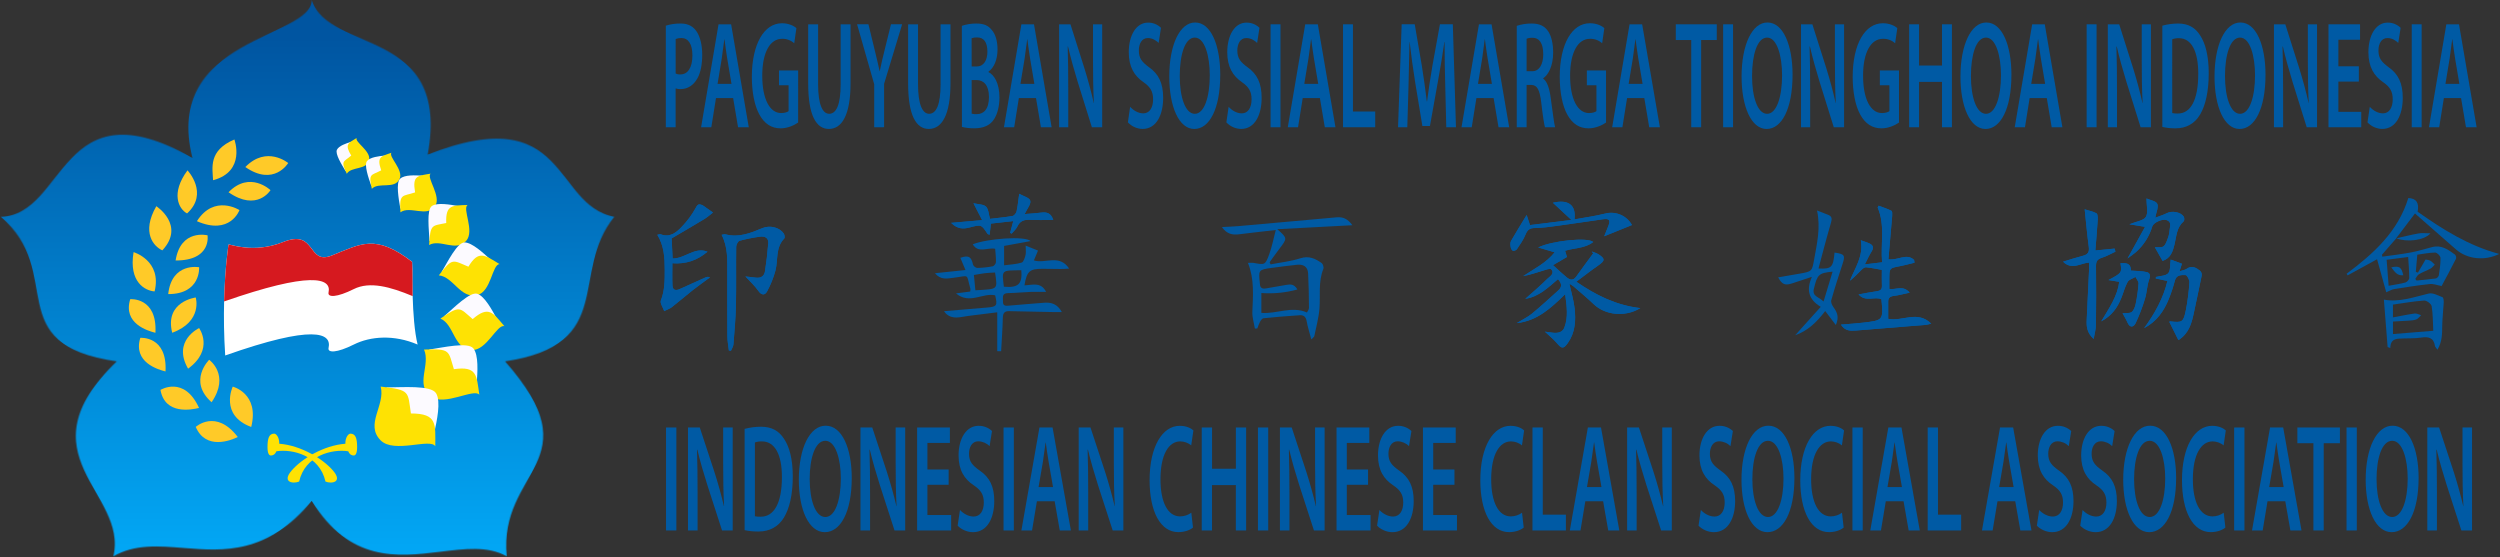
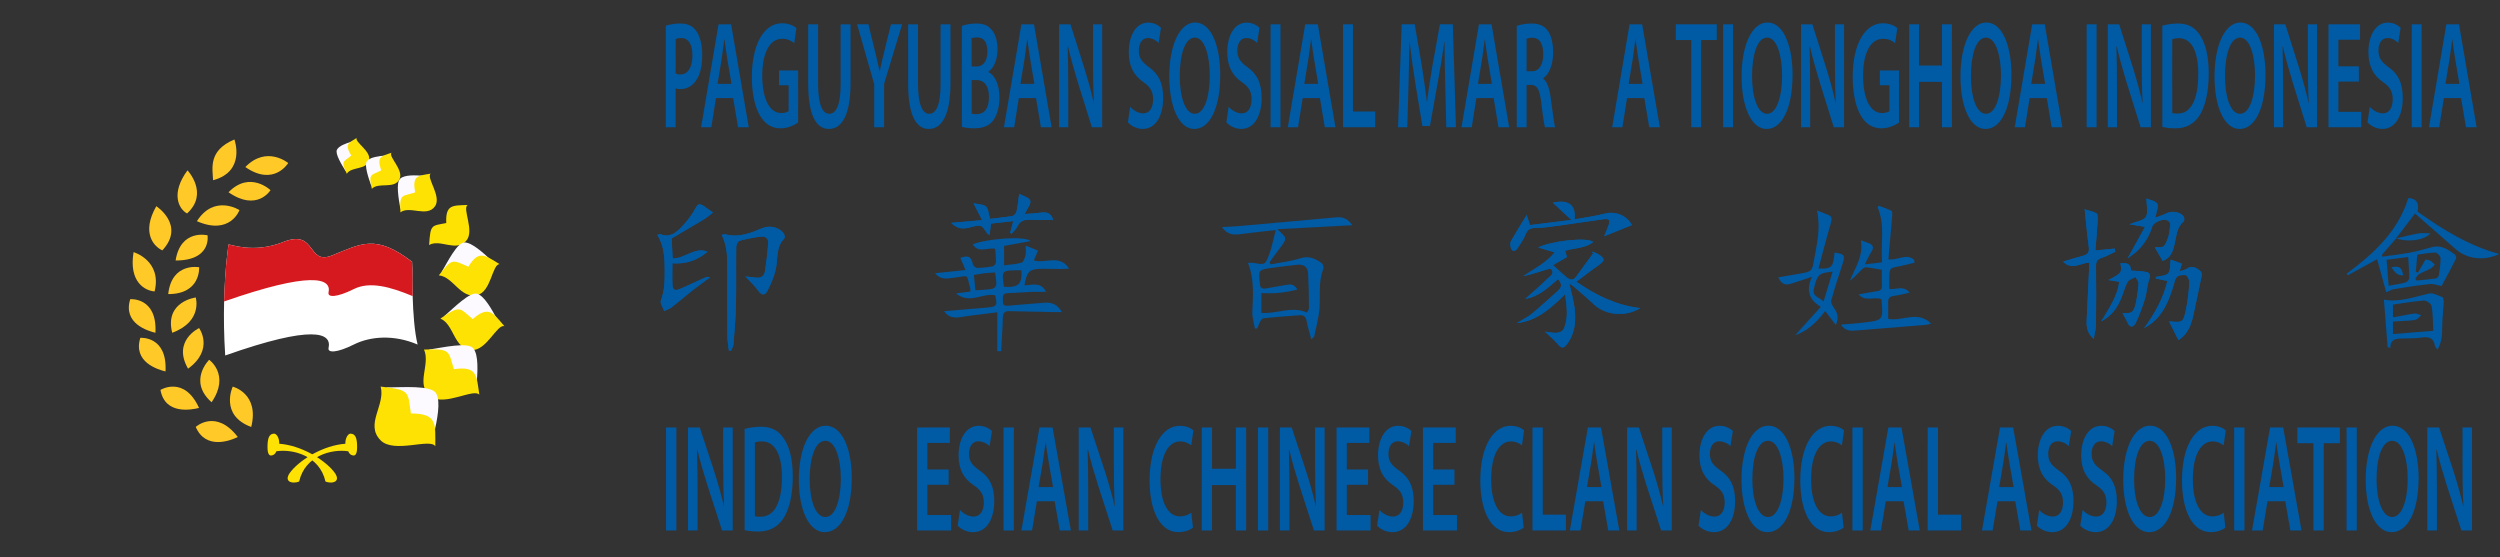
<svg xmlns="http://www.w3.org/2000/svg" width="2580" height="575" viewBox="0 0 2580 575" fill="none">
  <rect x="0" y="0" width="2580" height="575" fill="#333333" stroke="none" />
  <g clip-path="url(#clip0_301_149)">
    <path d="M687.13 26.49C692.183 24.916 697.459 24.173 702.75 24.29C710.23 24.29 715.63 27.29 719.2 32.96C722.53 38.16 724.69 46.52 724.69 56.45C724.69 66.54 723.03 74.74 719.95 80.45C715.8 88.18 709.48 91.96 702.25 91.96C700.546 92.049 698.843 91.78 697.25 91.17V131.37H687.13V26.49ZM697.27 75.84C698.818 76.609 700.548 76.938 702.27 76.79C709.92 76.79 714.57 69.53 714.57 57.24C714.57 45.41 710.25 39.24 703.19 39.24C701.177 39.187 699.173 39.527 697.29 40.24L697.27 75.84Z" fill="#005AA4" />
    <path d="M738.9 101.22L734.08 131.33H723.53L741.53 25.08H754.53L772.73 131.33H761.67L756.6 101.22H738.9ZM754.9 86.56L750.49 60.39C749.41 53.93 748.49 46.67 747.67 40.53H747.5C746.67 46.67 745.76 54.08 744.84 60.39L740.52 86.56H754.9Z" fill="#005AA4" />
    <path d="M823.66 126.45C820.09 128.97 813.11 132.45 805.71 132.45C796.24 132.45 789.01 127.88 783.71 118.26C778.71 109.26 775.9 95.26 775.9 79.16C776 45.41 788.51 24 807 24C813.9 24 819.3 26.68 821.88 29.05L819.64 44.65C816.179 41.541 811.649 39.892 807 40.05C795 40.05 786.64 53.45 786.64 78.2C786.64 102.33 794.45 116.67 806.09 116.67C809.83 116.67 812.49 115.73 813.82 114.67V88H803.93V72.69H823.7L823.66 126.45Z" fill="#005AA4" />
    <path d="M844.28 25.08V87C844.28 107.81 848.85 117.43 855.74 117.43C863.14 117.43 867.54 107.81 867.54 87V25.08H877.77V85.77C877.77 118.56 868.87 133.07 855.41 133.07C842.41 133.07 834.05 119.35 834.05 85.93V25.08H844.28Z" fill="#005AA4" />
    <path d="M902.2 131.33V87L884.5 25.05H896.22L902.86 52.32C904.77 60.2 906.19 66.19 907.77 73.45H907.93C909.26 66.67 910.84 60.04 912.75 52.32L919.48 25.05H931L912.39 86.53V131.3L902.2 131.33Z" fill="#005AA4" />
    <path d="M947.41 25.08V87C947.41 107.81 951.98 117.43 958.88 117.43C966.27 117.43 970.68 107.81 970.68 87V25.08H980.9V85.77C980.9 118.56 972.01 133.07 958.54 133.07C945.54 133.07 937.19 119.35 937.19 85.93V25.08H947.41Z" fill="#005AA4" />
    <path d="M992.62 26.65C997.455 25.04 1002.52 24.242 1007.62 24.29C1015.1 24.29 1019.84 26.18 1023.62 31.07C1027.11 35.01 1029.44 41.94 1029.44 51.07C1029.44 60.84 1026.2 69.67 1020.13 73.93V74.4C1026.03 77.24 1031.43 86.07 1031.43 100.57C1031.43 110.03 1029.27 117.44 1026.11 122.64C1022.11 129.11 1015.56 132.42 1005.26 132.42C1001.04 132.442 996.823 131.965 992.71 131L992.62 26.65ZM1002.75 68.59H1008C1015.15 68.59 1019 62.28 1019 53.3C1019 43.21 1015 38.63 1008.53 38.63C1006.56 38.513 1004.58 38.782 1002.71 39.42L1002.75 68.59ZM1002.75 117.3C1004.52 117.746 1006.34 117.908 1008.16 117.78C1014.72 117.78 1020.62 113.2 1020.62 100.12C1020.62 87.66 1014.89 82.62 1007.82 82.62H1002.75V117.3Z" fill="#005AA4" />
    <path d="M1051.46 101.22L1046.64 131.33H1036.08L1054.08 25.08H1067.08L1085.28 131.33H1074.22L1069.16 101.22H1051.46ZM1067.46 86.56L1063.06 60.39C1061.98 53.93 1061.06 46.67 1060.23 40.53H1060.07C1059.24 46.67 1058.32 54.08 1057.41 60.39L1053.09 86.56H1067.46Z" fill="#005AA4" />
    <path d="M1093 131.33V25.08H1104.71L1119.17 70.64C1122.83 82.46 1126.17 94.76 1128.73 106.27H1128.9C1128.15 92.08 1127.98 78.36 1127.98 62.12V25.12H1137.45V131.33H1126.82L1112.19 84.51C1108.62 72.84 1104.96 59.92 1102.19 47.94L1101.86 48.09C1102.27 61.81 1102.44 75.84 1102.44 93.34V131.34L1093 131.33Z" fill="#005AA4" />
    <path d="M1166.3 110.21C1169.54 113.83 1174.61 116.99 1179.85 116.99C1186.33 116.99 1189.99 111.15 1189.99 102.48C1189.99 94.48 1187.16 89.71 1180.1 84.83C1170.79 78.52 1164.89 69.22 1164.89 53.93C1164.89 36.43 1172.54 23.34 1184.75 23.34C1187.22 23.305 1189.68 23.761 1191.98 24.681C1194.27 25.601 1196.36 26.967 1198.13 28.7L1195.72 44.31C1193.64 42.26 1189.72 39.26 1184.5 39.26C1178.02 39.26 1175.28 45.73 1175.28 52.03C1175.28 60.23 1178.52 64.03 1186 69.53C1195.72 76.47 1200.38 85.77 1200.38 101.06C1200.38 118.25 1193.56 133.06 1179.18 133.06C1176.32 133.007 1173.5 132.38 1170.89 131.215C1168.28 130.051 1165.93 128.372 1163.98 126.28L1166.3 110.21Z" fill="#005AA4" />
    <path d="M1259.3 77.1C1259.3 112.73 1247.91 133.1 1232.54 133.1C1216.67 133.1 1206.69 110.1 1206.69 79.02C1206.69 46.23 1217.58 23.21 1233.37 23.21C1249.66 23.18 1259.3 46.67 1259.3 77.1ZM1217.5 78.52C1217.5 100.28 1223.23 117.46 1233.04 117.46C1242.85 117.46 1248.49 99.96 1248.49 77.73C1248.49 57.73 1243.26 38.79 1233.04 38.79C1222.82 38.79 1217.5 56.61 1217.5 78.52Z" fill="#005AA4" />
    <path d="M1267.94 110.21C1271.18 113.83 1276.25 116.99 1281.49 116.99C1287.97 116.99 1291.62 111.15 1291.62 102.48C1291.62 94.48 1288.8 89.71 1281.74 84.83C1272.43 78.52 1266.53 69.22 1266.53 53.93C1266.53 36.43 1274.17 23.34 1286.39 23.34C1288.86 23.305 1291.32 23.761 1293.62 24.681C1295.91 25.601 1298 26.967 1299.77 28.7L1297.36 44.31C1295.28 42.26 1291.36 39.26 1286.14 39.26C1279.66 39.26 1276.92 45.73 1276.92 52.03C1276.92 60.23 1280.16 64.03 1287.64 69.53C1297.36 76.47 1302.01 85.77 1302.01 101.06C1302.01 118.25 1295.2 133.06 1280.82 133.06C1277.96 133.007 1275.14 132.379 1272.53 131.214C1269.91 130.049 1267.56 128.371 1265.61 126.28L1267.94 110.21Z" fill="#005AA4" />
    <path d="M1321.46 25.08V131.33H1311.24V25.08H1321.46Z" fill="#005AA4" />
    <path d="M1344.4 101.22L1339.58 131.33H1329L1347 25.08H1360L1378.2 131.33H1367.2L1362.13 101.22H1344.4ZM1360.4 86.56L1356 60.39C1354.92 53.93 1354 46.67 1353.18 40.53H1353C1352.17 46.67 1351.25 54.08 1350.34 60.39L1346.02 86.56H1360.4Z" fill="#005AA4" />
    <path d="M1386 25.08H1396.22V115.08H1419.22V131.31H1386V25.08Z" fill="#005AA4" />
    <path d="M1491.49 88C1491.16 74.28 1490.74 57.73 1490.82 43.38H1490.57C1488.75 56.31 1486.42 70.66 1483.93 84.06L1475.7 130.06H1467.89L1460.41 84.66C1458.25 71.1 1456.25 56.6 1454.76 43.35H1454.59C1454.34 57.23 1454.01 74.1 1453.59 88.6L1452.34 131.32H1442.78L1446.52 25.07H1460L1467.32 67.79C1469.32 80.24 1471.06 92.86 1472.47 104.68H1472.72C1474.21 93.17 1476.12 80.09 1478.29 67.63L1486.01 25.07H1499.31L1502.55 131.32H1492.55L1491.49 88Z" fill="#005AA4" />
    <path d="M1523.65 101.22L1518.83 131.33H1508.28L1526.28 25.08H1539.28L1557.48 131.33H1546.48L1541.41 101.22H1523.65ZM1539.65 86.56L1535.25 60.39C1534.17 53.93 1533.25 46.67 1532.42 40.53H1532.25C1531.42 46.67 1530.51 54.08 1529.6 60.39L1525.27 86.56H1539.65Z" fill="#005AA4" />
    <path d="M1565.29 26.65C1570.28 25.02 1575.5 24.222 1580.74 24.29C1588.8 24.29 1594.21 26.81 1598.03 32.8C1601.1 37.69 1602.85 45.1 1602.85 54.24C1602.85 67.96 1597.95 77.24 1592.63 80.73V81.2C1596.7 84.04 1599.11 91.45 1600.44 101.7C1602.27 114.94 1603.76 127.24 1604.84 131.33H1594.37C1593.54 128.18 1592.13 119.51 1590.63 106.27C1588.97 92.39 1586.4 87.98 1580.58 87.66H1575.43V131.33H1565.29V26.65ZM1575.43 73.48H1581.49C1588.39 73.48 1592.63 66.54 1592.63 55.98C1592.63 44.47 1588.39 38.98 1581.74 38.98C1579.59 38.882 1577.44 39.222 1575.43 39.98V73.48Z" fill="#005AA4" />
-     <path d="M1657.45 126.45C1653.87 128.97 1646.89 132.45 1639.45 132.45C1629.97 132.45 1622.74 127.88 1617.45 118.26C1612.45 109.26 1609.64 95.26 1609.64 79.16C1609.72 45.42 1622.27 23.98 1640.8 23.98C1647.69 23.98 1653.1 26.66 1655.67 29.03L1653.43 44.63C1649.94 41.512 1645.38 39.873 1640.71 40.06C1628.71 40.06 1620.35 53.46 1620.35 78.21C1620.35 102.34 1628.17 116.68 1639.8 116.68C1643.54 116.68 1646.2 115.74 1647.53 114.68V88H1637.64V72.69H1657.42L1657.45 126.45Z" fill="#005AA4" />
    <path d="M1679.14 101.22L1674.32 131.33H1663.77L1681.71 25.08H1694.71L1713 131.33H1702L1696.93 101.22H1679.14ZM1695.14 86.56L1690.73 60.39C1689.65 53.93 1688.73 46.67 1687.91 40.53H1687.74C1686.91 46.67 1686 54.08 1685.08 60.39L1680.76 86.56H1695.14Z" fill="#005AA4" />
    <path d="M1745.37 41.31H1729.42V25.08H1771.71V41.31H1755.59V131.31H1745.37V41.31Z" fill="#005AA4" />
    <path d="M1788.5 25.08V131.33H1778.28V25.08H1788.5Z" fill="#005AA4" />
    <path d="M1849.92 77.1C1849.92 112.73 1838.53 133.1 1823.16 133.1C1807.29 133.1 1797.31 110.1 1797.31 79.02C1797.31 46.23 1808.2 23.21 1823.99 23.21C1840.28 23.18 1849.92 46.67 1849.92 77.1ZM1808.12 78.52C1808.12 100.28 1813.85 117.46 1823.66 117.46C1833.47 117.46 1839.11 99.96 1839.11 77.73C1839.11 57.73 1833.88 38.79 1823.66 38.79C1813.44 38.79 1808.12 56.61 1808.12 78.52Z" fill="#005AA4" />
    <path d="M1858.64 131.33V25.08H1870.36L1884.82 70.64C1888.48 82.46 1891.82 94.76 1894.38 106.27H1894.54C1893.79 92.08 1893.63 78.36 1893.63 62.12V25.12H1903.1V131.33H1892.47L1877.84 84.51C1874.27 72.84 1870.61 59.92 1867.84 47.94L1867.51 48.09C1867.92 61.81 1868.09 75.84 1868.09 93.34V131.34L1858.64 131.33Z" fill="#005AA4" />
    <path d="M1959.78 126.45C1956.21 128.97 1949.23 132.45 1941.78 132.45C1932.31 132.45 1925.08 127.88 1919.78 118.26C1914.78 109.26 1911.97 95.26 1911.97 79.16C1912.05 45.42 1924.6 23.98 1943.13 23.98C1950.03 23.98 1955.43 26.66 1958.01 29.03L1955.76 44.63C1952.28 41.515 1947.72 39.876 1943.05 40.06C1931.05 40.06 1922.69 53.46 1922.69 78.21C1922.69 102.34 1930.5 116.68 1942.13 116.68C1945.87 116.68 1948.53 115.74 1949.86 114.68V88H1940V72.69H1959.78V126.45Z" fill="#005AA4" />
    <path d="M1980.47 25.08V67.64H2004.16V25.08H2014.38V131.33H2004.16V84.51H1980.47V131.33H1970.25V25.08H1980.47Z" fill="#005AA4" />
    <path d="M2075.79 77.1C2075.79 112.73 2064.41 133.1 2049.04 133.1C2033.16 133.1 2023.19 110.1 2023.19 79.02C2023.19 46.23 2034.08 23.21 2049.87 23.21C2066.15 23.18 2075.79 46.67 2075.79 77.1ZM2033.99 78.52C2033.99 100.28 2039.73 117.46 2049.53 117.46C2059.33 117.46 2065 100 2065 77.73C2065 57.73 2059.76 38.79 2049.54 38.79C2039.32 38.79 2034 56.61 2034 78.52H2033.99Z" fill="#005AA4" />
    <path d="M2094.58 101.22L2089.76 131.33H2079.2L2097.2 25.08H2110.2L2128.4 131.33H2117.35L2112.28 101.22H2094.58ZM2110.58 86.56L2106.18 60.39C2105.1 53.93 2104.18 46.67 2103.36 40.53H2103.19C2102.36 46.67 2101.44 54.08 2100.53 60.39L2096.21 86.56H2110.58Z" fill="#005AA4" />
    <path d="M2163.64 25.08V131.33H2153.41V25.08H2163.64Z" fill="#005AA4" />
    <path d="M2175.27 131.33V25.08H2187L2201.46 70.64C2205.11 82.46 2208.46 94.76 2211.01 106.27H2211.18C2210.43 92.08 2210.27 78.36 2210.27 62.12V25.12H2219.74V131.33H2209.1L2194.48 84.51C2190.9 72.84 2187.25 59.92 2184.48 47.94L2184.15 48.09C2184.57 61.81 2184.73 75.84 2184.73 93.34V131.34L2175.27 131.33Z" fill="#005AA4" />
    <path d="M2231.53 26.49C2236.84 25.039 2242.32 24.299 2247.82 24.29C2258.29 24.29 2265.44 28.39 2270.59 36.58C2276.07 44.94 2279.4 57.71 2279.4 75.68C2279.4 94.76 2275.99 108.79 2270.67 117.93C2265.11 127.55 2256.21 132.44 2245.33 132.44C2240.69 132.495 2236.06 132.018 2231.53 131.02V26.49ZM2241.75 116.67C2243.6 117.097 2245.5 117.258 2247.4 117.15C2260.7 117.3 2268.59 103.27 2268.59 76.31C2268.68 52.98 2261.53 39.42 2248.73 39.42C2246.35 39.328 2243.97 39.705 2241.73 40.53L2241.75 116.67Z" fill="#005AA4" />
    <path d="M2338 77.1C2338 112.73 2326.61 133.1 2311.24 133.1C2295.37 133.1 2285.39 110.1 2285.39 79.02C2285.39 46.23 2296.28 23.21 2312.07 23.21C2328.35 23.18 2338 46.67 2338 77.1ZM2296.2 78.52C2296.2 100.28 2301.93 117.46 2311.74 117.46C2321.55 117.46 2327.19 99.96 2327.19 77.73C2327.19 57.73 2321.96 38.79 2311.74 38.79C2301.52 38.79 2296.19 56.61 2296.19 78.52H2296.2Z" fill="#005AA4" />
    <path d="M2346.72 131.33V25.08H2358.43L2372.89 70.64C2376.55 82.46 2379.89 94.76 2382.45 106.27H2382.61C2381.87 92.08 2381.7 78.36 2381.7 62.12V25.12H2391.17V131.33H2380.54L2365.91 84.51C2362.34 72.84 2358.68 59.92 2355.91 47.94L2355.58 48.09C2355.99 61.81 2356.16 75.84 2356.16 93.34V131.34L2346.72 131.33Z" fill="#005AA4" />
    <path d="M2434.31 84.2H2413.2V115.41H2436.8V131.33H2403V25.08H2435.57V41H2413.2V68.43H2434.31V84.2Z" fill="#005AA4" />
    <path d="M2445.61 110.21C2448.85 113.83 2453.92 116.99 2459.16 116.99C2465.64 116.99 2469.29 111.15 2469.29 102.48C2469.29 94.48 2466.47 89.71 2459.4 84.83C2450.1 78.52 2444.2 69.22 2444.2 53.93C2444.2 36.43 2451.84 23.34 2464.06 23.34C2466.53 23.306 2468.99 23.762 2471.29 24.682C2473.58 25.602 2475.67 26.968 2477.44 28.7L2475 44.31C2472.92 42.26 2469 39.26 2463.78 39.26C2457.3 39.26 2454.56 45.73 2454.56 52.03C2454.56 60.23 2457.8 64.03 2465.28 69.53C2475 76.47 2479.65 85.77 2479.65 101.06C2479.65 118.25 2472.84 133.06 2458.46 133.06C2455.6 133.007 2452.78 132.379 2450.17 131.214C2447.55 130.049 2445.2 128.371 2443.25 126.28L2445.61 110.21Z" fill="#005AA4" />
    <path d="M2499.13 25.08V131.33H2488.91V25.08H2499.13Z" fill="#005AA4" />
    <path d="M2522.07 101.22L2517.25 131.33H2506.69L2524.64 25.08H2537.69L2555.89 131.33H2544.89L2539.82 101.22H2522.07ZM2538.07 86.56L2533.67 60.39C2532.59 53.93 2531.67 46.67 2530.84 40.53H2530.68C2529.85 46.67 2528.93 54.08 2528.02 60.39L2523.7 86.56H2538.07Z" fill="#005AA4" />
    <path d="M698 441.17V547.43H687.35V441.17H698Z" fill="#005AA4" />
    <path d="M710 547.43V441.17H722.17L737.17 486.73C740.97 498.56 744.42 510.86 747.09 522.36H747.26C746.49 508.17 746.31 494.46 746.31 478.22V441.17H756.15V547.43H745.15L730 500.61C726.29 488.94 722.5 476.01 719.65 464.03L719.3 464.19C719.74 477.91 719.91 491.94 719.91 509.44V547.44L710 547.43Z" fill="#005AA4" />
    <path d="M768.45 442.59C773.969 441.135 779.652 440.392 785.36 440.38C796.23 440.38 803.65 444.48 809 452.68C814.7 461.04 818.15 473.81 818.15 491.78C818.15 510.86 814.61 524.89 809.09 534.03C803.31 543.65 794.09 548.53 782.77 548.53C777.96 548.582 773.158 548.109 768.45 547.12V442.59ZM779.06 532.77C780.987 533.189 782.961 533.347 784.93 533.24C798.73 533.4 806.93 519.37 806.93 492.41C807.02 469.08 799.6 455.52 786.31 455.52C783.846 455.429 781.386 455.802 779.06 456.62V532.77Z" fill="#005AA4" />
    <path d="M879 493.2C879 528.83 867.18 549.2 851.22 549.2C834.74 549.2 824.39 526.2 824.39 495.13C824.39 462.34 835.69 439.32 852.08 439.32C869 439.28 879 462.77 879 493.2ZM835.61 494.62C835.61 516.37 841.56 533.56 851.74 533.56C861.92 533.56 867.74 516.06 867.74 493.83C867.74 473.83 862.3 454.89 851.74 454.89C841.18 454.89 835.58 472.7 835.58 494.62H835.61Z" fill="#005AA4" />
-     <path d="M888 547.43V441.17H900.17L915.17 486.73C918.97 498.56 922.42 510.86 925.09 522.36H925.26C924.49 508.17 924.32 494.46 924.32 478.22V441.17H934.15V547.43H923.15L908 500.61C904.29 488.94 900.5 476.01 897.65 464.03L897.31 464.19C897.74 477.91 897.91 491.94 897.91 509.44V547.44L888 547.43Z" fill="#005AA4" />
    <path d="M979 500.29H957.09V531.51H981.59V547.43H946.47V441.17H980.29V457.09H957.09V484.53H979V500.29Z" fill="#005AA4" />
    <path d="M990.7 526.3C994.07 529.93 999.33 533.08 1004.77 533.08C1011.5 533.08 1015.29 527.25 1015.29 518.58C1015.29 510.58 1012.36 505.81 1005.03 500.92C995.36 494.62 989.24 485.32 989.24 470.02C989.24 452.52 997.17 439.44 1009.86 439.44C1015.01 439.356 1019.99 441.278 1023.75 444.8L1021.25 460.41C1018.14 457.323 1013.98 455.536 1009.6 455.41C1002.87 455.41 1000.02 461.87 1000.02 468.18C1000.02 476.38 1003.39 480.18 1011.15 485.68C1021.25 492.62 1026.08 501.92 1026.08 517.21C1026.08 534.4 1019 549.21 1004.08 549.21C997.86 549.21 991.48 546.06 988.29 542.44L990.7 526.3Z" fill="#005AA4" />
    <path d="M1046.27 441.17V547.43H1035.66V441.17H1046.27Z" fill="#005AA4" />
    <path d="M1070.08 517.32L1065.08 547.43H1054.08L1072.71 441.17H1086.26L1105.15 547.43H1093.68L1088.42 517.32H1070.08ZM1086.73 502.66L1082.16 476.49C1081.04 470.02 1080.09 462.77 1079.22 456.62H1079.05C1078.19 462.77 1077.24 470.18 1076.29 476.49L1071.8 502.66H1086.73Z" fill="#005AA4" />
    <path d="M1113.22 547.43V441.17H1125.38L1140.38 486.73C1144.18 498.56 1147.63 510.86 1150.3 522.36H1150.48C1149.7 508.17 1149.48 494.46 1149.48 478.22V441.17H1159.31V547.43H1148.31L1133.13 500.61C1129.42 488.94 1125.62 476.01 1122.77 464.03L1122.43 464.19C1122.86 477.91 1123.03 491.94 1123.03 509.44V547.44L1113.22 547.43Z" fill="#005AA4" />
    <path d="M1231.16 544.44C1228.65 546.64 1223.16 549.16 1216.06 549.16C1197.6 549.16 1186.38 528.04 1186.38 495.56C1186.38 460.56 1199.75 439.44 1217.52 439.44C1224.52 439.44 1229.43 442.12 1231.59 444.17L1229.34 459.62C1226.13 456.994 1222.11 455.547 1217.96 455.52C1206.14 455.52 1197.6 469.08 1197.6 494.62C1197.6 518.11 1205.02 532.93 1217.87 532.93C1222.02 532.898 1226.06 531.573 1229.43 529.14L1231.16 544.44Z" fill="#005AA4" />
    <path d="M1250.83 441.17V483.74H1275.42V441.17H1286V547.43H1275.39V500.61H1250.8V547.43H1240.19V441.17H1250.83Z" fill="#005AA4" />
    <path d="M1308.81 441.17V547.43H1298.2V441.17H1308.81Z" fill="#005AA4" />
    <path d="M1320.89 547.43V441.17H1333.05L1348.05 486.73C1351.85 498.56 1355.3 510.86 1357.97 522.36H1358.15C1357.37 508.17 1357.15 494.46 1357.15 478.22V441.17H1367V547.43H1356L1340.82 500.61C1337.11 488.94 1333.31 476.01 1330.46 464.03L1330.12 464.19C1330.55 477.91 1330.72 491.94 1330.72 509.44V547.44L1320.89 547.43Z" fill="#005AA4" />
    <path d="M1411.82 500.29H1389.91V531.51H1414.41V547.43H1379.3V441.17H1413.12V457.09H1389.91V484.53H1411.82V500.29Z" fill="#005AA4" />
    <path d="M1423.56 526.3C1426.92 529.93 1432.18 533.08 1437.62 533.08C1444.35 533.08 1448.14 527.25 1448.14 518.58C1448.14 510.58 1445.21 505.81 1437.88 500.92C1428.22 494.62 1422.09 485.32 1422.09 470.02C1422.09 452.52 1430.03 439.44 1442.71 439.44C1447.86 439.354 1452.84 441.276 1456.6 444.8L1454.1 460.41C1450.99 457.321 1446.83 455.533 1442.45 455.41C1435.72 455.41 1432.87 461.87 1432.87 468.18C1432.87 476.38 1436.24 480.18 1444 485.68C1454.1 492.62 1458.93 501.92 1458.93 517.21C1458.93 534.4 1451.85 549.21 1436.93 549.21C1430.72 549.21 1424.33 546.06 1421.14 542.44L1423.56 526.3Z" fill="#005AA4" />
    <path d="M1501 500.29H1479.09V531.51H1503.59V547.43H1468.48V441.17H1502.3V457.09H1479.09V484.53H1501V500.29Z" fill="#005AA4" />
    <path d="M1572.47 544.44C1569.97 546.64 1564.47 549.16 1557.37 549.16C1538.91 549.16 1527.69 528.04 1527.69 495.56C1527.69 460.56 1541.07 439.44 1558.84 439.44C1565.84 439.44 1570.74 442.12 1572.9 444.17L1570.66 459.62C1567.44 456.994 1563.42 455.547 1559.27 455.52C1547.45 455.52 1538.91 469.08 1538.91 494.62C1538.91 518.11 1546.33 532.93 1559.18 532.93C1563.33 532.903 1567.38 531.578 1570.74 529.14L1572.47 544.44Z" fill="#005AA4" />
    <path d="M1581.53 441.17H1592.14V531.17H1616V547.41H1581.49L1581.53 441.17Z" fill="#005AA4" />
    <path d="M1636.06 517.32L1631.06 547.43H1620.06L1638.69 441.17H1652.24L1671.13 547.43H1659.7L1654.43 517.32H1636.06ZM1652.71 502.66L1648.14 476.49C1647.01 470.02 1646.06 462.77 1645.2 456.62H1645C1644.14 462.77 1643.19 470.18 1642.24 476.49L1637.75 502.66H1652.71Z" fill="#005AA4" />
    <path d="M1679.2 547.43V441.17H1691.36L1706.36 486.73C1710.16 498.56 1713.61 510.86 1716.28 522.36H1716.46C1715.68 508.17 1715.46 494.46 1715.46 478.22V441.17H1725.29V547.43H1714.29L1699.11 500.61C1695.4 488.94 1691.6 476.01 1688.75 464.03L1688.41 464.19C1688.84 477.91 1689.01 491.94 1689.01 509.44V547.44L1679.2 547.43Z" fill="#005AA4" />
    <path d="M1755.29 526.3C1758.66 529.93 1763.92 533.08 1769.35 533.08C1776.08 533.08 1779.88 527.25 1779.88 518.58C1779.88 510.58 1776.95 505.81 1769.61 500.92C1759.95 494.62 1753.83 485.32 1753.83 470.02C1753.83 452.52 1761.76 439.44 1774.44 439.44C1779.59 439.354 1784.57 441.276 1788.33 444.8L1785.83 460.41C1782.73 457.321 1778.57 455.533 1774.19 455.41C1767.46 455.41 1764.61 461.87 1764.61 468.18C1764.61 476.38 1767.97 480.18 1775.74 485.68C1785.83 492.62 1790.66 501.92 1790.66 517.21C1790.66 534.4 1783.59 549.21 1768.66 549.21C1762.45 549.21 1756.07 546.06 1752.88 542.44L1755.29 526.3Z" fill="#005AA4" />
    <path d="M1851.83 493.2C1851.83 528.83 1840.01 549.2 1824.05 549.2C1807.58 549.2 1797.22 526.2 1797.22 495.13C1797.22 462.34 1808.52 439.32 1824.92 439.32C1841.83 439.28 1851.83 462.77 1851.83 493.2ZM1808.44 494.62C1808.44 516.37 1814.44 533.56 1824.57 533.56C1834.7 533.56 1840.57 516.06 1840.57 493.83C1840.57 473.83 1835.13 454.89 1824.57 454.89C1814.01 454.89 1808.44 472.7 1808.44 494.62Z" fill="#005AA4" />
    <path d="M1902.65 544.44C1900.15 546.64 1894.65 549.16 1887.55 549.16C1869.09 549.16 1857.88 528.04 1857.88 495.56C1857.88 460.56 1871.25 439.44 1889.02 439.44C1896.02 439.44 1900.93 442.12 1903.08 444.17L1900.84 459.62C1897.62 456.992 1893.6 455.545 1889.45 455.52C1877.63 455.52 1869.09 469.08 1869.09 494.62C1869.09 518.11 1876.51 532.93 1889.37 532.93C1893.52 532.898 1897.56 531.573 1900.93 529.14L1902.65 544.44Z" fill="#005AA4" />
    <path d="M1922.32 441.17V547.43H1911.71V441.17H1922.32Z" fill="#005AA4" />
    <path d="M1946.14 517.32L1941.14 547.43H1930.14L1948.77 441.17H1962.32L1981.21 547.43H1969.74L1964.47 517.32H1946.14ZM1962.79 502.66L1958.22 476.49C1957.09 470.02 1956.14 462.77 1955.28 456.62H1955.11C1954.25 462.77 1953.3 470.18 1952.35 476.49L1947.86 502.66H1962.79Z" fill="#005AA4" />
    <path d="M1989.36 441.17H2000V531.17H2023.9V547.41H1989.39L1989.36 441.17Z" fill="#005AA4" />
    <path d="M2061.4 517.32L2056.4 547.43H2045.4L2064.04 441.17H2077.58L2096.48 547.43H2085L2079.74 517.32H2061.4ZM2078.05 502.66L2073.48 476.49C2072.36 470.02 2071.41 462.77 2070.55 456.62H2070.37C2069.51 462.77 2068.56 470.18 2067.61 476.49L2063.13 502.66H2078.05Z" fill="#005AA4" />
    <path d="M2104.45 526.3C2107.82 529.93 2113.08 533.08 2118.52 533.08C2125.25 533.08 2129.04 527.25 2129.04 518.58C2129.04 510.58 2126.11 505.81 2118.78 500.92C2109.11 494.62 2102.99 485.32 2102.99 470.02C2102.99 452.52 2110.92 439.44 2123.61 439.44C2128.76 439.356 2133.74 441.278 2137.5 444.8L2135 460.41C2131.9 457.321 2127.74 455.533 2123.36 455.41C2116.63 455.41 2113.78 461.87 2113.78 468.18C2113.78 476.38 2117.15 480.18 2124.91 485.68C2135 492.62 2139.84 501.92 2139.84 517.21C2139.84 534.4 2132.76 549.21 2117.84 549.21C2111.62 549.21 2105.24 546.06 2102.05 542.44L2104.45 526.3Z" fill="#005AA4" />
    <path d="M2149.23 526.3C2152.6 529.93 2157.86 533.08 2163.3 533.08C2170.02 533.08 2173.82 527.25 2173.82 518.58C2173.82 510.58 2170.89 505.81 2163.55 500.92C2153.89 494.62 2147.77 485.32 2147.77 470.02C2147.77 452.52 2155.7 439.44 2168.39 439.44C2173.54 439.353 2178.52 441.276 2182.27 444.8L2179.77 460.41C2176.67 457.321 2172.51 455.533 2168.13 455.41C2161.4 455.41 2158.55 461.87 2158.55 468.18C2158.55 476.38 2161.91 480.18 2169.68 485.68C2179.77 492.62 2184.61 501.92 2184.61 517.21C2184.61 534.4 2177.53 549.21 2162.61 549.21C2156.39 549.21 2150.01 546.06 2146.82 542.44L2149.23 526.3Z" fill="#005AA4" />
    <path d="M2245.77 493.2C2245.77 528.83 2233.96 549.2 2217.99 549.2C2201.52 549.2 2191.16 526.2 2191.16 495.13C2191.16 462.34 2202.47 439.32 2218.86 439.32C2235.77 439.28 2245.77 462.77 2245.77 493.2ZM2202.38 494.62C2202.38 516.37 2208.33 533.56 2218.51 533.56C2228.69 533.56 2234.51 516.06 2234.51 493.83C2234.51 473.83 2229.07 454.89 2218.51 454.89C2207.95 454.89 2202.38 472.7 2202.38 494.62Z" fill="#005AA4" />
    <path d="M2296.59 544.44C2294.09 546.64 2288.59 549.16 2281.49 549.16C2263.03 549.16 2251.82 528.04 2251.82 495.56C2251.82 460.56 2265.19 439.44 2282.96 439.44C2289.96 439.44 2294.87 442.12 2297.02 444.17L2294.78 459.62C2291.56 456.992 2287.54 455.545 2283.39 455.52C2271.57 455.52 2263.03 469.08 2263.03 494.62C2263.03 518.11 2270.45 532.93 2283.31 532.93C2287.46 532.898 2291.5 531.573 2294.87 529.14L2296.59 544.44Z" fill="#005AA4" />
    <path d="M2316.27 441.17V547.43H2305.65V441.17H2316.27Z" fill="#005AA4" />
    <path d="M2340.08 517.32L2335.08 547.43H2324.08L2342.71 441.17H2356.26L2375.15 547.43H2363.68L2358.41 517.32H2340.08ZM2356.73 502.66L2352.16 476.49C2351.03 470.02 2350.09 462.77 2349.22 456.62H2349.05C2348.19 462.77 2347.24 470.18 2346.29 476.49L2341.8 502.66H2356.73Z" fill="#005AA4" />
    <path d="M2387.44 457.41H2370.88V441.17H2414.79V457.41H2398.06V547.41H2387.44V457.41Z" fill="#005AA4" />
    <path d="M2432.22 441.17V547.43H2421.61V441.17H2432.22Z" fill="#005AA4" />
    <path d="M2496 493.2C2496 528.83 2484.18 549.2 2468.22 549.2C2451.74 549.2 2441.39 526.2 2441.39 495.13C2441.39 462.34 2452.69 439.32 2469.08 439.32C2486 439.28 2496 462.77 2496 493.2ZM2452.6 494.62C2452.6 516.37 2458.6 533.56 2468.74 533.56C2478.88 533.56 2484.74 516.06 2484.74 493.83C2484.74 473.83 2479.31 454.89 2468.74 454.89C2458.17 454.89 2452.58 472.7 2452.58 494.62H2452.6Z" fill="#005AA4" />
    <path d="M2505 547.43V441.17H2517.16L2532.16 486.73C2535.95 498.56 2539.4 510.86 2542.08 522.36H2542.25C2541.47 508.17 2541.3 494.46 2541.3 478.22V441.17H2551.14V547.43H2540.14L2525 500.61C2521.29 488.94 2517.49 476.01 2514.65 464.03L2514.3 464.19C2514.73 477.91 2514.9 491.94 2514.9 509.44V547.44L2505 547.43Z" fill="#005AA4" />
    <path d="M1594.35 342.29C1599.09 346.78 1603.27 350.09 1606.64 354.07C1611.64 359.99 1613.42 360.36 1617.99 353.92C1625.62 343.18 1626.34 330.76 1624.99 318.33C1624.06 310.01 1621.57 301.87 1619.57 292.73C1621.04 293.555 1622.45 294.47 1623.8 295.47C1630.8 301.6 1638.05 307.56 1644.8 314.01C1656.54 325.24 1677.21 327.53 1692.74 317.95C1667.81 315.01 1647.11 304.69 1626.74 290.71C1634.91 284.61 1642.05 278.98 1649.51 273.81C1656.51 268.97 1656.7 266.92 1649.45 262.32C1647.45 261.04 1644.98 260.44 1642.73 259.52L1644.11 261.52C1638.28 269.46 1632.34 277.33 1626.67 285.39C1623.46 289.95 1620.03 288.9 1616.67 286.12C1612.04 282.28 1607.67 278.12 1602.67 273.62L1617.09 265.17C1616.39 262.87 1615.8 260.93 1615.14 258.78C1624.89 255.66 1635.64 256.5 1644.14 249.73C1638.83 244.61 1601.75 248.26 1587.41 255.37L1604.41 260.37C1595.56 271.37 1583.3 277.37 1571.92 284.9C1578.42 283.79 1584.48 281.63 1590.63 279.8C1594.05 278.8 1599.63 276.55 1600.8 277.89C1604.9 282.49 1599.1 285.38 1596.62 287.89C1589.52 295.07 1581.7 301.53 1574.05 308.37C1588.05 306.32 1597.73 296.65 1607.81 288.06C1611.88 292.48 1612.12 296.14 1608.19 299.65C1599.19 307.71 1590.32 316 1580.99 323.65C1576.52 327.33 1571.1 329.85 1565.24 333.44C1586.48 331.1 1600.31 318.09 1615.24 303.58C1616.89 316.26 1618.52 327.26 1614.4 338.02C1612.46 343.07 1607.57 343.92 1602.58 343.36C1600.19 343.13 1597.78 342.76 1594.35 342.29Z" fill="#005AA4" />
    <path d="M1948.85 267.62C1950.18 252.5 1951.51 237.71 1952.72 222.91C1952.87 221.08 1952.94 218.02 1952.01 217.55C1947.79 215.4 1943.21 213.98 1938.75 212.29L1937.75 214.18C1945.62 232.43 1940.7 251.4 1942.29 270.7L1924.48 272.8C1927.4 267.21 1929.16 263.17 1931.48 259.51C1934.02 255.51 1933.08 252.96 1929.11 251.16C1926.7 250.07 1924.11 249.3 1920.38 247.92C1923.29 264.46 1914.33 276.4 1909.07 289.72C1913.51 286.38 1917.07 282.43 1920.78 278.72C1922.11 277.41 1924.07 275.72 1925.6 275.82C1930.85 276.26 1936.04 277.43 1942.07 278.47C1942.07 283.75 1941.89 289.3 1942.13 294.84C1942.3 298.84 1940.44 300.07 1936.83 300.56C1930.83 301.37 1924.83 302.62 1918.03 303.82C1925.31 312.1 1934.52 305.5 1941.63 308.82C1943.63 330.45 1943.63 330.52 1922.75 332.98C1915.31 333.86 1907.82 334.31 1899.81 334.98C1904.07 341.67 1909.7 341.57 1915.75 341.06C1939.66 339.06 1963.59 337.18 1987.51 335.23C1989.36 334.925 1991.19 334.514 1993 334C1978.76 319.89 1963.09 332.12 1948.62 329C1948.62 323.21 1948.69 317.42 1948.62 311.64C1948.55 307.64 1950.23 305.88 1954.34 305.38C1959.47 304.76 1964.5 303.32 1970.77 301.98C1963.93 293.92 1956.62 299.34 1949.77 298.16C1949.77 294.5 1949.71 290.85 1949.77 287.16C1949.96 276.61 1949.99 276.72 1960.33 274.76C1965.53 273.76 1970.64 272.31 1975.79 271.06L1975.34 268.27C1967.63 260.9 1959 268.94 1948.85 267.62Z" fill="#005AA4" />
    <path d="M752.18 361.68L754.38 361.96C755.27 359.78 756.76 357.65 756.94 355.41C758.01 341.94 759.24 328.41 759.53 314.94C759.95 294.85 759.53 274.75 759.8 254.66C759.8 252.5 761.63 248.95 763.3 248.47C770.277 246.58 777.373 245.164 784.54 244.23C789.29 243.57 793.31 245.46 792.88 251.01C792.12 260.74 791 270.46 789.48 280.09C788.74 284.81 785.34 287.21 780.27 286.56C776.48 286.07 772.69 285.68 769.27 285.29C773.82 290.29 778.87 294.75 782.62 300.15C786.02 305.03 789.47 304.86 791.69 300.69C795.41 293.856 798.307 286.606 800.32 279.09C803.15 268.09 800.23 255.5 809.41 246.09C810.18 245.3 809.77 242.41 808.93 241.16C804.37 234.38 794.36 232.27 786.62 235.51C774.54 240.57 762.34 245.51 748.73 241.84C747.73 241.58 746.58 242.08 744.73 242.33C751.39 255.1 750.54 268.46 750.59 281.67C750.67 303.41 750.51 325.14 750.68 346.87C750.65 351.8 751.63 356.74 752.18 361.68Z" fill="#005AA4" />
    <path d="M678.34 242.31C685.34 253.7 685.95 265.96 686 278.31C686 289.06 686.09 299.64 682 310.03C680.91 312.82 684.17 317.3 685.43 321.03C688.09 319.69 691.06 318.74 693.37 316.94C700.72 311.22 707.74 305.07 715.06 299.31C720.8 294.79 726.8 290.6 732.68 286.26C731.981 285.913 731.211 285.732 730.43 285.732C729.649 285.732 728.879 285.913 728.18 286.26C719.24 290.26 710.31 294.26 701.38 298.34C697.38 300.16 694.17 299.47 693.96 294.57C693.62 286.97 693.87 279.34 693.87 271.68C708.16 272.73 719.87 268.48 730.12 259.75C716.65 254.46 706.81 267.02 694.12 266.75C693.81 260.16 693.51 253.53 693.12 246C703.96 239.61 715.45 232.94 726.82 226.06C729.99 224.14 732.82 221.59 735.75 219.33C732.23 216.84 728.75 214.33 725.18 211.88C724.77 211.655 724.333 211.484 723.88 211.37C720.68 210.25 719.71 211.27 717.93 214.55C714.081 221.576 709.316 228.059 703.76 233.83C698.01 239.83 691.39 245.62 681.69 241.72C681 241.45 680 242 678.34 242.31Z" fill="#005AA4" />
    <path d="M2248.11 351C2259.21 344 2261.9 333.19 2264.19 322.13C2266.82 309.45 2269.7 296.83 2272.19 284.13C2272.27 283.27 2272.16 282.403 2271.86 281.593C2271.56 280.782 2271.08 280.05 2270.46 279.45C2266.34 276.22 2261.99 273.55 2256.57 277.45C2254.85 278.69 2252.4 278.92 2249.24 279.95C2250.24 276.87 2250.84 274.95 2251.74 272.18L2240.13 267.9C2239.3 273.43 2240.06 279.17 2237.55 281.98C2235.04 284.79 2229.25 284.68 2224.9 285.84C2224.83 286.37 2224.76 286.9 2224.7 287.42L2236.78 289.93C2232.49 307.82 2223.65 323.71 2212.68 338.66C2225.28 332.09 2232.93 321.46 2238.05 308.88C2240.59 302.618 2242.73 296.198 2244.44 289.66C2246.11 283.32 2251.36 283.8 2255.59 283.9C2257.02 283.9 2259.59 288.82 2259.45 291.34C2258.88 300.862 2257.68 310.335 2255.87 319.7C2253.25 332.7 2252.13 333.12 2239.33 331.61C2239.1 331.61 2238.79 332.18 2238.74 332.23L2248.11 351Z" fill="#005AA4" />
    <path d="M2162.42 258.48C2163.28 247.72 2164.22 237.12 2164.88 226.48C2165.02 224.31 2164.76 220.72 2163.53 220.1C2159.44 218.1 2154.83 217.1 2151.38 215.99C2152.84 229.77 2153.95 242.39 2155.63 254.94C2156.33 260.19 2154.63 262.65 2149.63 263.94C2143.02 265.61 2136.53 267.8 2129.07 270.03C2138.38 279.16 2146.94 271.49 2155.88 270.96C2155.88 274.02 2155.98 276.57 2155.88 279.11C2155.1 296.11 2154.24 313.11 2153.48 330.11C2153.18 336.79 2153.53 343.31 2160.66 349.78C2161.66 343.83 2162.97 339.64 2163.02 335.44C2163.27 315.12 2163.33 294.8 2163.09 274.44C2163.03 269.63 2164.57 267.44 2169.15 265.99C2174 264.49 2178.49 261.83 2183.15 259.68C2182.86 258.68 2182.58 257.57 2182.29 256.52L2162.42 258.48Z" fill="#005AA4" />
    <path d="M1575.52 221.89C1569.52 231.69 1564.26 240.1 1559.34 248.73C1558.41 250.35 1558.67 252.89 1559 254.91C1559.22 256.34 1560.23 258.35 1561.35 258.73C1562.47 259.11 1564.75 258.16 1565.46 257.09C1568.68 252.27 1572.16 247.45 1574.3 242.09C1576.22 237.3 1578.48 235.33 1583.83 235.25C1591.72 235.14 1599.63 234.01 1607.49 232.94C1622.98 230.84 1638.49 228.44 1653.92 226.26C1660.87 225.26 1662.2 226.95 1659.77 233.26C1658.51 236.56 1657.14 239.81 1655.54 243.75L1684.18 232.17C1681.52 227.405 1677.36 223.661 1672.33 221.529C1667.31 219.398 1661.72 219 1656.45 220.4C1646.22 222.96 1635.7 224.4 1624.88 226.35C1626.71 211.59 1618.6 205.41 1602.58 209.18L1621.7 227L1578.94 232.31L1575.52 221.89Z" fill="#005AA4" />
    <path d="M2213.69 234.1L2195.59 266.74C2199.12 264.04 2202.23 261.99 2204.96 259.52C2212.6 252.554 2218.2 243.638 2221.15 233.73C2222.42 229.67 2231.37 225.6 2235.85 227.07C2241.73 229 2239.21 233.93 2239 237.78C2238.81 240.576 2238.2 243.327 2237.19 245.94C2236.06 248.94 2235 252.6 2232.68 254.25C2230.57 255.76 2226.81 254.97 2223.83 255.19L2231.83 269.27C2240.26 266.34 2242.41 259.4 2244.17 252C2246.17 243.73 2246.27 234.71 2253.55 228.42C2254.41 227.68 2254.42 224.74 2253.66 223.58C2250.49 218.72 2241.51 217.28 2236.23 219.97C2232.66 221.8 2228.73 222.97 2224.23 224.67C2225.23 218.88 2227.88 213.67 2226.33 210.36C2224.91 207.36 2218.98 206.53 2215.17 204.8C2215.17 212.24 2217.17 219.43 2214.56 223.8C2212.21 227.71 2204.7 228.51 2197.56 231.47L2213.69 234.1Z" fill="#005AA4" />
    <path d="M2187.07 290.81C2185.19 305.68 2176.82 317.65 2168.44 331.68C2179.84 325.53 2185.19 317.22 2189.09 307.78C2191.4 302.19 2192.83 296.15 2195.74 290.91C2197.09 288.48 2201.03 287.48 2203.79 285.83C2204.92 288.11 2207.12 290.45 2206.98 292.65C2206.48 299.621 2205.51 306.55 2204.08 313.39C2203.45 316.48 2202.22 320.28 2199.94 321.98C2197.66 323.68 2193.86 322.98 2190.49 323.31C2192.11 326.31 2194.1 329.47 2195.55 332.86C2198.17 338.92 2202 337.6 2204.03 333.38C2207.85 325.242 2211.07 316.832 2213.65 308.22C2215.65 301.84 2215.65 294.82 2217.9 288.57C2219.37 284.49 2219 281.68 2215.41 280.84C2210.23 279.61 2204.73 279.75 2199.17 279.29C2198.99 273.11 2196.32 270.93 2188.32 271.69C2189.83 281.56 2189.83 281.56 2175.92 289.04L2187.07 290.81Z" fill="#005AA4" />
    <path d="M981.56 230C988.11 236.51 994.15 236.47 1000.85 234.7C1012.85 231.54 1012.85 231.7 1019.21 241.44C1019.4 241.74 1020.02 241.77 1021.35 242.27C1021.77 238.51 1022.16 234.98 1022.62 230.74L1045.74 228.17C1044.42 233.08 1043.45 236.71 1042.48 240.34L1044.04 241.13C1046.04 238.72 1048.63 236.57 1049.91 233.82C1052.61 228.04 1056.85 226.54 1062.85 226.87C1070.64 227.3 1078.47 226.97 1086.99 226.97C1084.66 219.92 1080.41 218.67 1074.7 219.42C1068.99 220.17 1063.47 220.42 1057.46 220.93C1059.99 215.49 1064.17 210.67 1063.27 207.14C1062.49 204.05 1056.01 202.4 1051.85 200C1050.85 207.23 1050.34 212.79 1049.12 218.19C1048.71 220.04 1046.65 222.59 1045 222.88C1037.26 224.25 1029.4 224.94 1021.69 225.88C1020.34 221.21 1020.3 215.88 1017.62 213.28C1014.94 210.68 1009.7 210.97 1004.62 209.74L1013.62 227.19L981.56 230Z" fill="#005AA4" />
    <path d="M1036.23 253.79V273.79C1042.6 272.93 1048.71 272.74 1054.34 270.99C1056.34 270.37 1057.64 266.07 1058.34 263.23C1059.01 260.65 1058.48 257.77 1058.48 253.48L1071.23 258.61C1069.56 262.56 1068.34 265.44 1066.96 268.73C1078.65 272.49 1093.09 261.79 1103.38 277.19C1099.59 277.39 1097.22 277.61 1094.85 277.6C1088.54 277.6 1082.23 277.4 1075.91 277.39C1062.5 277.39 1059.71 279.83 1057.21 294.49C1065.21 294.23 1074.21 290.54 1079.59 301.23C1074.37 301.23 1069.13 301.07 1063.91 301.23C1055.98 301.54 1048.06 302.34 1040.13 302.5C1033.44 302.63 1035.29 307.34 1035.07 310.98C1034.75 316.13 1038.22 315.68 1041.67 315.39C1053.77 314.39 1065.87 313.27 1077.99 312.39C1085.13 311.9 1091.27 313.84 1095.83 322.03C1091.89 322.03 1089.04 322.03 1086.19 322.03C1071.26 321.737 1056.34 321.427 1041.41 321.1C1036.66 321 1035.03 323.16 1034.91 327.94C1034.64 339.45 1033.78 350.94 1033.16 362.44H1029.16V322.29L999.07 326.06C991.07 327.06 982.87 330.3 975.88 323.3C975.277 322.615 974.713 321.897 974.19 321.15C989.19 319.87 1003.75 318.55 1018.32 317.41C1028.77 316.59 1029.6 315.51 1027.01 304.79C1014.15 301.79 1000.63 314.57 986.58 302.79L1001.23 300.88C1001.38 299.43 1001.66 298.7 1001.48 298.1C996.75 281.83 1001.48 284.52 983.81 286.69C977.39 287.49 970.81 289.14 964.86 281.97L996.37 278.66C994.37 273.86 992.72 269.96 991.1 266.08C999.47 263.08 1002.45 264.86 1004.1 272.99C1004.41 274.47 1007 276.52 1008.51 276.5C1013.88 276.408 1019.24 275.842 1024.51 274.81C1025.89 274.54 1027.75 272.06 1027.8 270.55C1027.96 265.99 1027.34 261.41 1027.01 256.76C1018.75 255.12 1009.61 261.76 1003.88 252.15C1018.17 246.26 1057.68 243.2 1063.64 248.79L1036.23 253.79ZM1006.59 299.59C1030.3 298.07 1029.52 299.59 1026.93 281.22C1023.55 281.43 1020.09 281.51 1016.68 281.91C1013.05 282.33 1009.45 283.07 1005.07 283.8C1005.6 289.33 1006.1 294.48 1006.59 299.59ZM1036 295.9C1050.94 297.21 1055.2 293.08 1054 278.9C1033.25 279.16 1033.82 278.19 1036 295.9Z" fill="#005AA4" />
    <path d="M1395.66 232.43L1318.15 236.53C1328.7 245.88 1328.66 245.85 1320.41 256.64C1316.9 261.22 1313.62 265.96 1310.23 270.64L1311.23 272.85C1321.48 270.85 1332.04 269.75 1341.91 266.57C1350.84 263.68 1357.43 266.87 1363.97 271.5C1365.35 272.5 1366.33 275.97 1365.68 277.57C1360.3 290.87 1362.76 304.78 1361.68 318.41C1360.95 328 1358.27 337.41 1356.35 346.93C1356.2 347.67 1355.2 348.24 1353.29 350.28C1351.43 343.19 1349.48 337.36 1348.47 331.38C1347.72 326.94 1345.3 325.06 1341.47 325.31C1328.91 326.117 1316.37 327.16 1303.85 328.44C1302.54 328.58 1301.14 330.64 1300.32 332.11C1299.24 334.341 1298.31 336.639 1297.53 338.99L1295.04 339.05C1294.11 333.35 1292.23 327.61 1292.44 321.96C1293.1 304.96 1294.62 288.03 1287.87 271.27C1290.33 271.27 1291.96 271.02 1293.5 271.27C1305.33 273.45 1305.71 273.62 1309.86 262.36C1312.62 254.87 1314.1 246.91 1316.61 237.36C1302.48 239 1290.53 240.28 1278.61 241.79C1271.72 242.66 1265.9 241.42 1261.03 234.31C1267.27 233.97 1272.51 233.84 1277.72 233.38C1311.66 230.4 1345.59 227.363 1379.51 224.27C1385.81 223.77 1390.67 225.58 1395.66 232.43ZM1301.72 322.9C1317.61 324.2 1332.81 315.51 1348.8 322.5C1349.51 320.94 1350.88 319.33 1350.86 317.73C1350.75 305.86 1350.6 293.98 1349.98 282.12C1349.61 275.12 1344.98 272.5 1338.34 273.25C1329.55 274.25 1320.75 275.25 1311.99 276.51C1298.85 278.34 1298.67 278.65 1300.15 292.11C1300.15 292.34 1300.21 292.57 1300.22 292.81C1300.32 296.61 1302.16 298.38 1306.02 297.72C1313.13 296.507 1320.24 295.277 1327.34 294.03C1331.51 293.3 1335.56 292.91 1338.9 298.72C1326.81 302.081 1314.23 303.322 1301.72 302.39V322.9Z" fill="#005AA4" />
    <path d="M1594.35 342.29C1597.78 342.76 1600.19 343.13 1602.62 343.4C1607.62 343.96 1612.5 343.11 1614.44 338.06C1618.56 327.3 1616.93 316.3 1615.28 303.62C1600.37 318.13 1586.54 331.14 1565.28 333.48C1571.14 329.89 1576.56 327.37 1581.03 323.69C1590.36 316 1599.21 307.69 1608.23 299.69C1612.16 296.18 1611.92 292.52 1607.85 288.1C1597.77 296.69 1588.08 306.36 1574.09 308.41C1581.74 301.57 1589.56 295.11 1596.66 287.93C1599.14 285.42 1604.94 282.53 1600.84 277.93C1599.65 276.59 1594.09 278.81 1590.67 279.84C1584.52 281.67 1578.46 283.84 1571.96 284.94C1583.34 277.43 1595.6 271.43 1604.45 260.41L1587.45 255.41C1601.79 248.3 1638.87 244.65 1644.18 249.77C1635.68 256.54 1624.93 255.7 1615.18 258.82C1615.84 260.97 1616.43 262.91 1617.13 265.21L1602.71 273.66C1607.71 278.16 1612.06 282.32 1616.71 286.16C1620.06 288.94 1623.49 289.99 1626.71 285.43C1632.38 277.37 1638.32 269.5 1644.15 261.56L1642.77 259.56C1645.02 260.48 1647.47 261.08 1649.49 262.36C1656.74 266.96 1656.49 269.01 1649.55 273.85C1642.09 279.02 1634.95 284.65 1626.78 290.75C1647.12 304.75 1667.78 315.05 1692.78 317.99C1677.25 327.57 1656.58 325.28 1644.84 314.05C1638.1 307.6 1630.84 301.64 1623.84 295.51C1622.49 294.51 1621.08 293.595 1619.61 292.77C1621.61 301.91 1624.1 310.05 1625.03 318.37C1626.42 330.8 1625.7 343.22 1618.03 353.96C1613.46 360.4 1611.69 360.03 1606.68 354.11C1603.27 350.09 1599.09 346.78 1594.35 342.29Z" fill="#005AA4" />
    <path d="M2472.9 246C2468 251.627 2463.09 257.25 2458.18 262.87L2458.55 264.87C2468.22 263.49 2477.95 262.42 2487.55 260.63C2495.09 259.23 2502.49 257 2509.92 255.01C2519.51 252.46 2526.57 257.63 2533.56 262.76C2534.07 263.317 2534.44 263.995 2534.62 264.73C2534.81 265.466 2534.8 266.237 2534.61 266.97C2529.8 276.51 2524.71 285.97 2519.67 295.34C2519.47 295.72 2518.98 295.94 2519.88 295.2C2515.07 294.31 2511.31 292.74 2507.77 293.12C2495.48 294.43 2483.24 296.31 2471.03 298.26C2468.32 298.69 2465.8 300.26 2462.6 301.62C2459.6 290.78 2456.39 279.29 2453.13 267.55L2422.77 284.16L2421.72 282.51C2449.32 261.83 2474.63 239.32 2485.37 204.39C2493.37 204.69 2496.89 209.15 2494.96 218.47C2520.76 236.69 2547.44 253.56 2579.18 262.06C2564.18 269.57 2546.18 267.52 2534.53 257.37C2520.63 245.25 2506.79 233.06 2492.25 220.3L2472.76 246H2472.9ZM2492.6 287.92L2493.91 289.52C2500.57 288.84 2507.24 288.3 2513.91 287.33C2515.07 287.15 2516.69 285.27 2516.91 283.99C2517.8 277.99 2518.76 271.99 2518.57 265.99C2518.5 264.05 2514.97 260.62 2513.06 260.64C2506.87 260.69 2500.7 262.03 2494.63 262.86C2494.08 269.38 2493.63 274.97 2493.13 280.56L2495.31 281.37L2503.19 267.77C2504.71 268.15 2506.67 268.25 2508.19 269.12C2509.9 270.12 2511.19 271.74 2512.69 273.12C2511.27 274.46 2510.06 276.18 2508.39 277.12C2504.51 279.23 2500.25 280.69 2496.46 282.96C2494.71 283.85 2493.83 286.16 2492.6 287.88V287.92ZM2465.06 294.92C2471.48 293.74 2477.06 293.02 2482.33 291.55C2484 291.09 2486.27 288.62 2486.33 287.06C2486.33 279.98 2485.69 272.9 2485.23 265.21L2463 268.1C2463.71 277.23 2464.35 285.53 2465.06 294.92Z" fill="#005AA4" />
-     <path d="M1948.85 267.62C1958.98 268.94 1967.63 260.9 1975.35 268.29L1975.8 271.08C1970.65 272.33 1965.54 273.8 1960.34 274.78C1950 276.78 1949.97 276.63 1949.78 287.18C1949.71 290.83 1949.78 294.48 1949.78 298.18C1956.62 299.36 1963.93 293.94 1970.78 302C1964.51 303.34 1959.48 304.78 1954.35 305.4C1950.24 305.9 1948.56 307.67 1948.63 311.66C1948.72 317.44 1948.63 323.23 1948.63 329.02C1963.1 332.17 1978.77 319.94 1993.01 334.02C1991.2 334.538 1989.37 334.952 1987.51 335.26C1963.59 337.21 1939.66 339.05 1915.75 341.09C1909.75 341.6 1904.07 341.7 1899.81 335.01C1907.81 334.31 1915.31 333.86 1922.75 333.01C1943.61 330.55 1943.6 330.48 1941.63 308.85C1934.52 305.54 1925.31 312.14 1918.03 303.85C1924.78 302.65 1930.78 301.4 1936.83 300.59C1940.44 300.1 1942.3 298.84 1942.13 294.87C1941.89 289.33 1942.07 283.78 1942.07 278.5C1936.07 277.5 1930.85 276.29 1925.6 275.85C1924.07 275.72 1922.11 277.44 1920.78 278.75C1917.03 282.46 1913.51 286.41 1909.07 289.75C1914.33 276.43 1923.29 264.49 1920.38 247.95C1924.14 249.33 1926.7 250.1 1929.11 251.19C1933.11 252.99 1934.02 255.58 1931.48 259.54C1929.12 263.2 1927.36 267.24 1924.48 272.83L1942.29 270.73C1940.7 251.43 1945.62 232.46 1937.75 214.21L1938.75 212.32C1943.21 214.01 1947.75 215.43 1952.01 217.58C1952.94 218.05 1952.87 221.11 1952.72 222.94C1951.51 237.71 1950.18 252.5 1948.85 267.62Z" fill="#005AA4" />
    <path d="M752.18 361.68C751.63 356.74 750.65 351.8 750.61 346.86C750.44 325.13 750.61 303.4 750.52 281.66C750.52 268.45 751.32 255.09 744.66 242.32C746.53 242.07 747.71 241.57 748.66 241.83C762.27 245.48 774.47 240.56 786.55 235.5C794.29 232.26 804.3 234.37 808.86 241.15C809.7 242.4 810.11 245.29 809.34 246.08C800.16 255.5 803.08 268.08 800.25 279.08C798.237 286.596 795.34 293.846 791.62 300.68C789.4 304.85 785.95 305.02 782.55 300.14C778.8 294.74 773.75 290.24 769.2 285.28C772.67 285.67 776.46 286.06 780.2 286.55C785.27 287.2 788.67 284.8 789.41 280.08C790.93 270.45 792.05 260.73 792.81 251C793.24 245.45 789.22 243.56 784.47 244.22C777.303 245.154 770.207 246.57 763.23 248.46C761.56 248.94 759.76 252.46 759.73 254.65C759.46 274.74 759.88 294.84 759.46 314.93C759.17 328.44 757.94 341.93 756.87 355.4C756.69 357.64 755.2 359.77 754.31 361.95L752.18 361.68Z" fill="#005AA4" />
    <path d="M1894.61 335.45L1883.61 320.99C1874.42 333.16 1864.96 341.66 1852.61 345.99L1879.01 316.66C1866.65 309.16 1863.82 299.54 1869.85 285.71C1861.61 288.43 1855.58 290.39 1849.57 292.41C1842.23 294.87 1838.94 293.63 1835.08 286.23C1842.7 284.92 1850.08 283.7 1857.52 282.36C1869.87 280.11 1870 280.09 1872.18 267.76C1875.05 251.52 1879.05 235.35 1875.18 217.21C1879.82 219.02 1883.13 220.35 1886.46 221.62C1890.65 223.21 1890.79 225.7 1889.57 229.86C1884.98 245.43 1880.97 261.17 1876.68 277.08C1890.19 277.73 1891.85 275.95 1893.24 260.65C1903.92 262.24 1904.51 263.4 1901.24 273.2C1897.24 285.36 1893.31 297.59 1889.85 309.93C1889.28 311.98 1890.73 315.13 1892.17 317.1C1895.76 322.05 1898.28 326.93 1894.61 335.45ZM1881.91 311.19L1891.24 280.35C1876.79 281.72 1875.48 283.35 1871.91 298.08C1870 306.09 1877 306.17 1881.91 311.19Z" fill="#005AA4" />
    <path d="M678.34 242.31C680.04 241.99 681.04 241.45 681.72 241.73C691.42 245.63 698.04 239.82 703.79 233.84C709.36 228.071 714.139 221.588 718 214.56C719.78 211.28 720.75 210.26 723.95 211.38C724.403 211.494 724.84 211.665 725.25 211.89C728.79 214.36 732.25 216.89 735.82 219.34C732.82 221.6 730.06 224.15 726.89 226.07C715.48 233 704 239.62 693.15 246C693.49 253.53 693.79 260.16 694.15 266.75C706.87 267.04 716.71 254.48 730.15 259.75C719.88 268.48 708.15 272.75 693.9 271.68C693.9 279.34 693.65 286.97 693.99 294.57C694.2 299.47 697.37 300.16 701.41 298.34C710.34 294.34 719.27 290.26 728.21 286.26C728.909 285.913 729.679 285.732 730.46 285.732C731.241 285.732 732.011 285.913 732.71 286.26C726.83 290.6 720.83 294.79 715.09 299.31C707.77 305.07 700.75 311.22 693.4 316.94C691.09 318.74 688.12 319.69 685.46 321.03C684.2 317.32 680.94 312.84 682.03 310.03C686.11 299.64 686.03 289.03 686.03 278.31C686 266 685.35 253.7 678.34 242.31Z" fill="#005AA4" />
    <path d="M2248.11 351L2238.78 332.24C2238.78 332.19 2239.14 331.59 2239.37 331.62C2252.17 333.13 2253.29 332.69 2255.91 319.71C2257.72 310.345 2258.92 300.872 2259.49 291.35C2259.66 288.83 2257.06 283.94 2255.63 283.91C2251.4 283.81 2246.15 283.33 2244.48 289.67C2242.77 296.208 2240.63 302.628 2238.09 308.89C2232.97 321.47 2225.32 332.1 2212.72 338.67C2223.72 323.72 2232.53 307.83 2236.82 289.94L2224.74 287.43C2224.8 286.91 2224.87 286.38 2224.94 285.85C2229.29 284.69 2235.08 284.8 2237.59 281.99C2240.1 279.18 2239.34 273.44 2240.17 267.91L2251.78 272.19C2250.88 275 2250.27 276.88 2249.28 279.96C2252.44 278.96 2254.89 278.7 2256.61 277.46C2262.03 273.55 2266.38 276.22 2270.5 279.46C2271.12 280.06 2271.6 280.792 2271.9 281.603C2272.2 282.413 2272.31 283.28 2272.23 284.14C2269.7 296.84 2266.82 309.46 2264.23 322.14C2261.9 333.14 2259.21 343.92 2248.11 351Z" fill="#005AA4" />
    <path d="M2515.45 360.89C2514.15 358.99 2513.09 358.12 2512.93 357.11C2511.55 348.24 2505.99 347.22 2498.35 348.42C2492.4 349.34 2486.25 349.04 2480.19 349.28C2473.87 349.54 2467.01 348.89 2466.77 359.15L2464.03 358.15L2460.17 309.21C2475.78 312.21 2490.91 306.64 2506.45 302.94C2510.7 301.94 2516.08 304.94 2520.69 306.75C2521.69 307.14 2522.03 310.34 2521.93 312.2C2521.51 320.51 2520.42 328.81 2520.36 337.11C2520.29 345 2520.24 352.79 2515.45 360.89ZM2511.13 341.37C2510.7 332.98 2510.83 324.37 2509.48 316.02C2509.09 313.6 2504.31 310.02 2501.76 310.15C2490.94 310.89 2480.21 312.85 2469.52 314.35V327.55C2477.38 326.1 2484.65 324.55 2492 323.55C2494.08 323.27 2496.38 324.67 2498.58 325.29C2496.93 326.8 2495.51 328.89 2493.58 329.65C2491.04 330.65 2488.11 330.72 2485.33 330.93C2480.08 331.33 2474.81 331.54 2469.54 331.83V344.75L2511.13 341.37Z" fill="#005AA4" />
    <path d="M2162.42 258.48L2182.29 256.55C2182.58 257.6 2182.86 258.66 2183.15 259.71C2178.5 261.86 2174.01 264.52 2169.15 266.02C2164.57 267.45 2163.03 269.66 2163.09 274.47C2163.33 294.79 2163.27 315.11 2163.02 335.47C2162.97 339.67 2161.68 343.86 2160.66 349.81C2153.53 343.34 2153.18 336.81 2153.48 330.14C2154.24 313.14 2155.1 296.14 2155.88 279.14C2155.99 276.6 2155.88 274.05 2155.88 270.99C2146.94 271.52 2138.38 279.19 2129.07 270.06C2136.53 267.83 2143.02 265.64 2149.63 263.97C2154.63 262.71 2156.31 260.25 2155.63 254.97C2153.95 242.42 2152.84 229.8 2151.38 216.02C2154.83 217.11 2159.44 218.09 2163.53 220.13C2164.76 220.75 2165.02 224.34 2164.88 226.51C2164.22 237.12 2163.28 247.72 2162.42 258.48Z" fill="#005AA4" />
    <path d="M1575.52 221.89L1578.94 232.27L1621.7 227L1602.58 209.29C1618.58 205.52 1626.71 211.7 1624.88 226.46C1635.7 224.46 1646.22 223.07 1656.45 220.51C1661.72 219.111 1667.31 219.508 1672.33 221.639C1677.36 223.771 1681.52 227.515 1684.18 232.28L1655.54 243.86C1657.14 239.92 1658.54 236.67 1659.77 233.37C1662.2 227.03 1660.87 225.37 1653.92 226.37C1638.44 228.55 1622.98 230.95 1607.49 233.05C1599.63 234.12 1591.72 235.25 1583.83 235.36C1578.48 235.44 1576.22 237.36 1574.3 242.2C1572.16 247.52 1568.68 252.34 1565.46 257.2C1564.75 258.27 1562.46 259.2 1561.35 258.84C1560.24 258.48 1559.22 256.45 1559 255.02C1558.67 253.02 1558.41 250.46 1559.34 248.84C1564.26 240.1 1569.56 231.69 1575.52 221.89Z" fill="#005AA4" />
    <path d="M2213.69 234.1L2197.52 231.48C2204.67 228.48 2212.18 227.72 2214.52 223.81C2217.16 219.43 2215.13 212.24 2215.13 204.81C2218.94 206.54 2224.87 207.38 2226.29 210.37C2227.84 213.64 2225.23 218.89 2224.19 224.68C2228.7 222.94 2232.63 221.81 2236.19 219.98C2241.47 217.29 2250.45 218.73 2253.62 223.59C2254.38 224.75 2254.37 227.69 2253.51 228.43C2246.23 234.72 2246.1 243.74 2244.13 252.01C2242.37 259.41 2240.22 266.35 2231.79 269.28L2223.79 255.2C2226.79 254.98 2230.53 255.77 2232.64 254.26C2234.96 252.61 2236.02 248.93 2237.15 245.95C2238.16 243.337 2238.77 240.586 2238.96 237.79C2239.17 233.94 2241.69 229.01 2235.81 227.08C2231.33 225.61 2222.38 229.68 2221.11 233.74C2218.18 243.635 2212.61 252.547 2205 259.52C2202.27 261.99 2199.16 264.04 2195.63 266.74L2213.69 234.1Z" fill="#005AA4" />
    <path d="M2187.07 290.81L2175.92 289C2189.83 281.52 2189.83 281.52 2188.32 271.65C2196.32 270.89 2198.99 273.07 2199.17 279.25C2204.73 279.71 2210.23 279.57 2215.41 280.8C2219 281.64 2219.41 284.45 2217.9 288.53C2215.65 294.78 2215.62 301.8 2213.65 308.18C2211.07 316.792 2207.85 325.202 2204.03 333.34C2202.03 337.56 2198.17 338.88 2195.55 332.82C2194.1 329.43 2192.11 326.28 2190.49 323.27C2193.86 322.9 2197.76 323.57 2199.94 321.94C2202.12 320.31 2203.45 316.44 2204.08 313.35C2205.51 306.51 2206.48 299.581 2206.98 292.61C2207.12 290.41 2204.92 288.07 2203.79 285.79C2201.03 287.44 2197.09 288.44 2195.74 290.87C2192.83 296.11 2191.4 302.15 2189.09 307.74C2185.19 317.18 2179.84 325.49 2168.44 331.64C2176.82 317.65 2185.19 305.68 2187.07 290.81Z" fill="#005AA4" />
    <path d="M981.56 230L1013.56 227.17L1004.56 209.72C1009.67 210.95 1014.98 210.72 1017.56 213.26C1020.14 215.8 1020.28 221.19 1021.63 225.86C1029.34 224.94 1037.2 224.25 1044.94 222.86C1046.59 222.57 1048.65 220.02 1049.06 218.17C1050.28 212.77 1050.77 207.17 1051.79 199.98C1055.95 202.38 1062.43 204.03 1063.21 207.12C1064.11 210.65 1059.93 215.47 1057.4 220.91C1063.4 220.4 1069.06 220.13 1074.64 219.4C1080.22 218.67 1084.64 219.9 1086.93 226.95C1078.41 226.95 1070.58 227.28 1062.79 226.85C1056.79 226.52 1052.55 228.02 1049.85 233.8C1048.57 236.55 1045.97 238.7 1043.98 241.11L1042.42 240.32C1043.42 236.69 1044.36 233.06 1045.68 228.15L1022.56 230.72C1022.1 234.96 1021.71 238.49 1021.29 242.25C1019.96 241.75 1019.34 241.72 1019.15 241.42C1012.78 231.7 1012.74 231.52 1000.79 234.68C994.15 236.49 988.11 236.53 981.56 230Z" fill="#005AA4" />
    <path d="M2472.76 246C2480.49 244.26 2488.18 242.29 2495.97 240.9C2499.52 240.27 2503.28 240.79 2508.2 240.79C2501.76 248.27 2483.78 250.19 2472.94 245.93L2472.76 246Z" fill="#005AA4" />
    <path d="M2467.78 275.9C2476.14 274.13 2478.33 275.62 2480.18 284.06C2473.9 284.82 2471.33 280.44 2467.78 275.9Z" fill="#005AA4" />
    <mask id="mask0_301_149" style="mask-type:luminance" maskUnits="userSpaceOnUse" x="0" y="0" width="634" height="575">
      <path d="M198.56 163.05C61.56 84.99 68.47 222.05 0.82 223.76C68.47 281 -0.91 355.59 120.51 372.93C19.9 470.07 132.65 508.23 117 574.14C139.19 561.36 163.74 563.45 189.82 565.54C231 568.83 276.01 572.12 321.68 516.9C360.95 580.18 409.83 574.84 453.68 569.5C479.53 566.35 503.62 563.2 522.93 574.14C514.25 484 613.12 477 521.19 372.93C637.41 355.59 587.11 281 633.94 223.76C569.76 211.62 587.11 102.34 441.4 159.58C465.69 27.75 339.06 55.51 321.72 0C321.72 39.89 167.34 38.16 198.56 163.05Z" fill="white" />
    </mask>
    <g mask="url(#mask0_301_149)">
-       <path d="M637.41 0H-0.91V580.18H637.41V0Z" fill="url(#paint0_linear_301_149)" />
-     </g>
+       </g>
    <path d="M245.4 451C222.85 421.5 202 440.58 202 440.58C212.41 464.86 238.43 454.46 245.37 450.99" fill="#FFCA28" />
    <path d="M205.41 421C190.07 387.2 165.6 402.4 165.6 402.4C170.29 428.4 197.87 422.83 205.41 421Z" fill="#FFCA28" />
    <path d="M170.81 383.34C172.81 346.27 144.81 348.65 144.81 348.65C136.98 373.88 163.3 381.48 170.81 383.34Z" fill="#FFCA28" />
    <path d="M160.4 343.44C162.4 306.37 134.4 308.75 134.4 308.75C126.57 333.99 152.89 341.58 160.4 343.44Z" fill="#FFCA28" />
    <path d="M159.56 300.75C167.34 268.86 137.85 260.19 137.85 260.19C132.65 291.41 149.99 300.08 159.56 300.75Z" fill="#FFCA28" />
    <path d="M167.54 258.38C191.62 232.43 161.31 212.79 161.31 212.79C145.56 240.26 158.81 254.42 167.54 258.38Z" fill="#FFCA28" />
    <path d="M193.05 220.27C215.91 199.47 193.49 175.8 193.49 175.8C176.01 199.47 184.29 215.56 193.05 220.27Z" fill="#FFCA28" />
    <path d="M219.89 186C254.07 176.9 241.89 143.94 241.89 143.94C214.79 155.42 219.34 173.43 219.89 186Z" fill="#FFCA28" />
    <path d="M240.19 399C240.19 399 226.31 428.49 259.27 440.63C267.94 405.94 240.19 399 240.19 399Z" fill="#FFCA28" />
    <path d="M205.47 338.58C205.47 338.58 177.47 351.63 194.09 380.48C221.47 360.48 205.47 338.58 205.47 338.58Z" fill="#FFCA28" />
    <path d="M202 307C202 307 169.59 311.13 177.72 343.42C209.54 331.68 202 307 202 307Z" fill="#FFCA28" />
    <path d="M205.5 275.8C205.5 275.8 177.24 270.41 173.59 303.51C207.49 303.57 205.5 275.8 205.5 275.8Z" fill="#FFCA28" />
    <path d="M214.17 242.84C214.17 242.84 186.42 235.9 181.22 268.84C218.75 268.9 214.17 242.84 214.17 242.84Z" fill="#FFCA28" />
    <path d="M247.13 216.82C247.13 216.82 221.13 200.11 203.21 228.27C237.62 243.27 247.13 216.82 247.13 216.82Z" fill="#FFCA28" />
    <path d="M279.17 196.24C279.17 196.24 257.84 175.78 235.84 198.4C265.36 218.91 279.17 196.24 279.17 196.24Z" fill="#FFCA28" />
    <path d="M297.43 168.25C297.43 168.25 275.18 149.76 253.19 172.38C282.7 192.89 297.43 168.25 297.43 168.25Z" fill="#FFCA28" />
    <path d="M215.85 371.3C215.85 371.3 193.6 393.21 218.36 415.11C237.82 386.78 215.85 371.3 215.85 371.3Z" fill="#FFCA28" />
    <path d="M356.69 176.6C352.69 170.07 345.69 158.85 347.69 154.6C349.69 150.35 357.54 147.9 362.48 146.24C368.67 156.4 365.48 171.24 356.66 176.59" fill="#FCFAFF" />
    <path d="M362.49 160.53C354.56 167.36 351.3 165.46 357.9 179.35C362.52 171.54 378.7 175.84 380.95 165.01C382.84 155.9 365.95 146.62 368.06 142.38C359.24 147.75 355.42 148.93 362.49 160.53Z" fill="#FEE203" />
    <path d="M383.1 191.65C380.39 183.79 375.51 170.23 378.81 166.16C382.11 162.09 391.18 161.16 396.98 160.54C401.19 172.77 393.98 187.89 383.1 191.65Z" fill="#FCFAFF" />
    <path d="M393.41 175.79C383.08 181.3 380 178.55 383.74 194.86C390.74 187.55 407.25 195.77 412.38 184.7C416.7 175.39 400.68 161.7 403.98 157.64C393.05 161.41 388.59 161.81 393.41 175.79Z" fill="#FEE203" />
    <path d="M413.12 215.25C411.46 205.44 408.34 188.49 413.03 184.34C417.72 180.19 428.6 180.9 435.56 181.26C438.14 196.51 426.75 212.94 413.12 215.26" fill="#FCFAFF" />
    <path d="M428.37 198.55C415.11 203.03 412.02 199.19 413.24 219.15C422.88 211.89 440.8 224.82 449.01 212.76C455.92 202.63 439.69 183.36 444.38 179.21C430.75 181.51 425.38 181.12 428.38 198.55" fill="#FEE203" />
-     <path d="M443.24 248.59C442.75 237.66 440.03 216.5 445.7 212.59C451.37 208.68 465.07 211.25 472.63 212.59C473.4 229.59 458.43 247.91 443.24 248.59Z" fill="#FCFAFF" />
    <path d="M460.55 230.16C445.47 233.28 444.19 230.9 442.85 252.86C454.35 246.24 470.59 260.5 481.18 248.45C490.08 238.31 476.86 215.45 482.53 211.52C467.34 212.21 459.67 210.74 460.53 230.16" fill="#FEE203" />
    <path d="M455.79 280.61C461.79 270.61 471.79 250.06 479.53 250.19C487.27 250.32 498.99 261.29 505.53 267.26C496.18 282.85 470.88 289.63 455.84 280.61" fill="#FCFAFF" />
    <path d="M483.4 275.22C467.02 268.43 467.2 265.51 452.87 284.16C467.87 285.57 475.05 308.54 492.41 304.55C507.01 301.19 507.86 272.47 515.65 272.6C500.65 263.6 494.09 257.4 483.4 275.22Z" fill="#FEE203" />
    <path d="M458.62 326.14C468.04 318.03 485.01 300.67 492.62 303.2C500.23 305.73 507.98 320.25 512.32 328.2C497.66 340.82 470.32 339.76 458.58 326.15" fill="#FCFAFF" />
    <path d="M487.78 329.29C473.96 317.49 475.15 314.64 454.5 328.78C468.84 334.78 467.94 359.87 486.5 361.25C502.09 362.41 512.92 334.1 520.57 336.63C508.84 323.02 504.57 314.86 487.8 329.29" fill="#FEE203" />
    <path d="M443 360.73C456.64 358.73 482.84 352.6 488.49 359.52C494.14 366.44 492.73 384.6 492.06 394.61C470.84 397.7 445.87 380.44 443 360.73Z" fill="#FCFAFF" />
    <path d="M468.41 381C462.5 361.74 465.31 359.78 437.59 360.73C444.59 376.73 428.13 396.92 444.66 409.24C458.55 419.6 489.04 400.44 494.66 407.36C491.78 387.65 492.66 377.47 468.37 381" fill="#FEE203" />
    <path d="M398.9 399.82C414.52 399.82 444.9 397.22 450.07 405.89C455.24 414.56 450.72 434.68 448.34 445.78C424.06 445.78 398.9 422.37 398.9 399.78" fill="#FCFAFF" />
    <path d="M424.06 426.7C420.59 404.15 424.06 402.42 392.83 398.95C398.04 418.03 376.33 437.95 392.83 454.46C406.71 468.33 444 451.86 449.21 460.53C449.21 437.98 451.81 426.7 424.06 426.7Z" fill="#FEE203" />
    <path d="M361.61 447.52C359.68 447.52 356.31 451.07 356.41 457.93C333.86 459.66 311.31 473.54 300.9 485.68C290.49 497.82 302.64 499.56 308.71 496.95C314.78 470.07 342.53 463.13 359.4 465.72C360.84 469.26 363.15 470.07 365.08 470.07C366.81 470.07 368.55 468.22 368.55 461.4C368.55 452.07 366.81 447.52 361.61 447.52Z" fill="#FEE203" />
    <path d="M283 447.52C284.93 447.52 288.3 451.07 288.2 457.93C310.75 459.66 333.3 473.54 343.71 485.68C354.12 497.82 341.97 499.56 335.9 496.95C329.83 470.07 302.08 463.13 285.21 465.72C283.77 469.26 281.46 470.07 279.53 470.07C277.79 470.07 276.06 468.22 276.06 461.4C276.06 452.07 277.79 447.52 283 447.52Z" fill="#FEE203" />
    <path d="M425.63 278.29C425.57 284.75 425.55 294.63 425.86 305.58C426.36 322.72 427.72 342.46 430.99 355.58C406.71 345.17 382.43 346.9 365.08 355.58C347.73 364.26 337.86 364.41 339.08 359.05C342.55 343.43 323.47 334.76 232.41 366.85C231.05 346.14 230.88 327.27 231.28 311.08C232.16 275.08 235.87 252.37 235.87 252.37C236.74 251.5 261.15 262.2 292.25 249.77C326.94 235.89 316.53 274.05 342.55 263.64C372.8 251.54 387.55 241.18 425.29 270.18" fill="white" />
    <path d="M425.63 278.29C425.49 275.623 425.37 272.923 425.27 270.19C387.49 241.19 372.78 251.55 342.53 263.65C316.53 274.06 326.92 235.9 292.23 249.78C261.13 262.21 236.72 251.51 235.85 252.38C235.85 252.38 232.14 275.08 231.26 311.09C319.67 280.27 342.5 286.39 339.06 301.81C337.86 307.17 347.73 307.02 365.06 298.35C381.59 290.07 402.86 296 425.84 305.58L425.63 278.29Z" fill="#D6191F" />
  </g>
  <defs>
    <linearGradient id="paint0_linear_301_149" x1="315.084" y1="564.617" x2="315.084" y2="39.019" gradientUnits="userSpaceOnUse">
      <stop stop-color="#02A6F4" />
      <stop offset="1" stop-color="#0055A1" />
    </linearGradient>
    <clipPath id="clip0_301_149">
      <rect width="2580" height="575" fill="white" />
    </clipPath>
  </defs>
</svg>